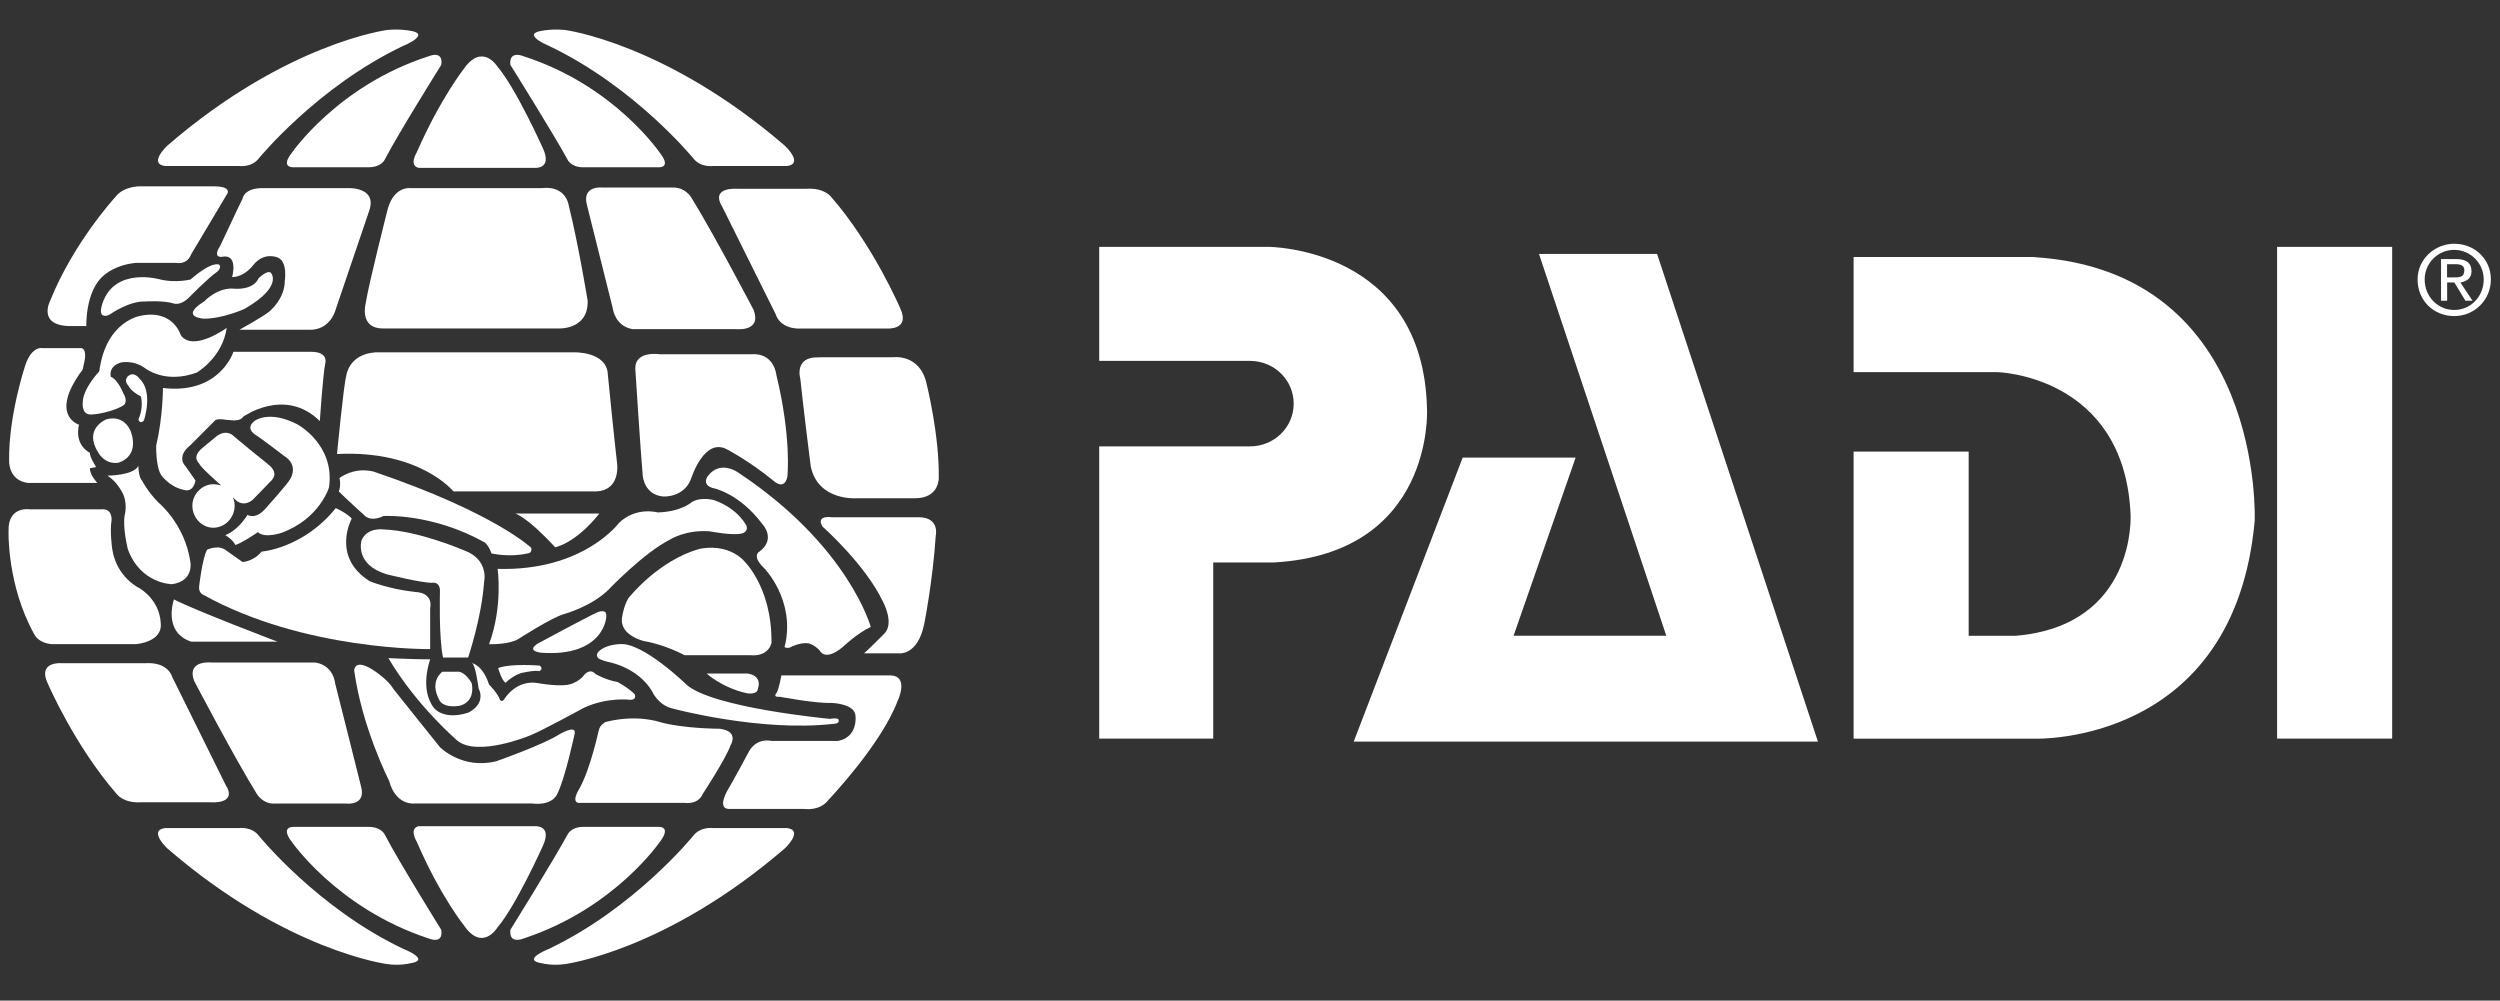
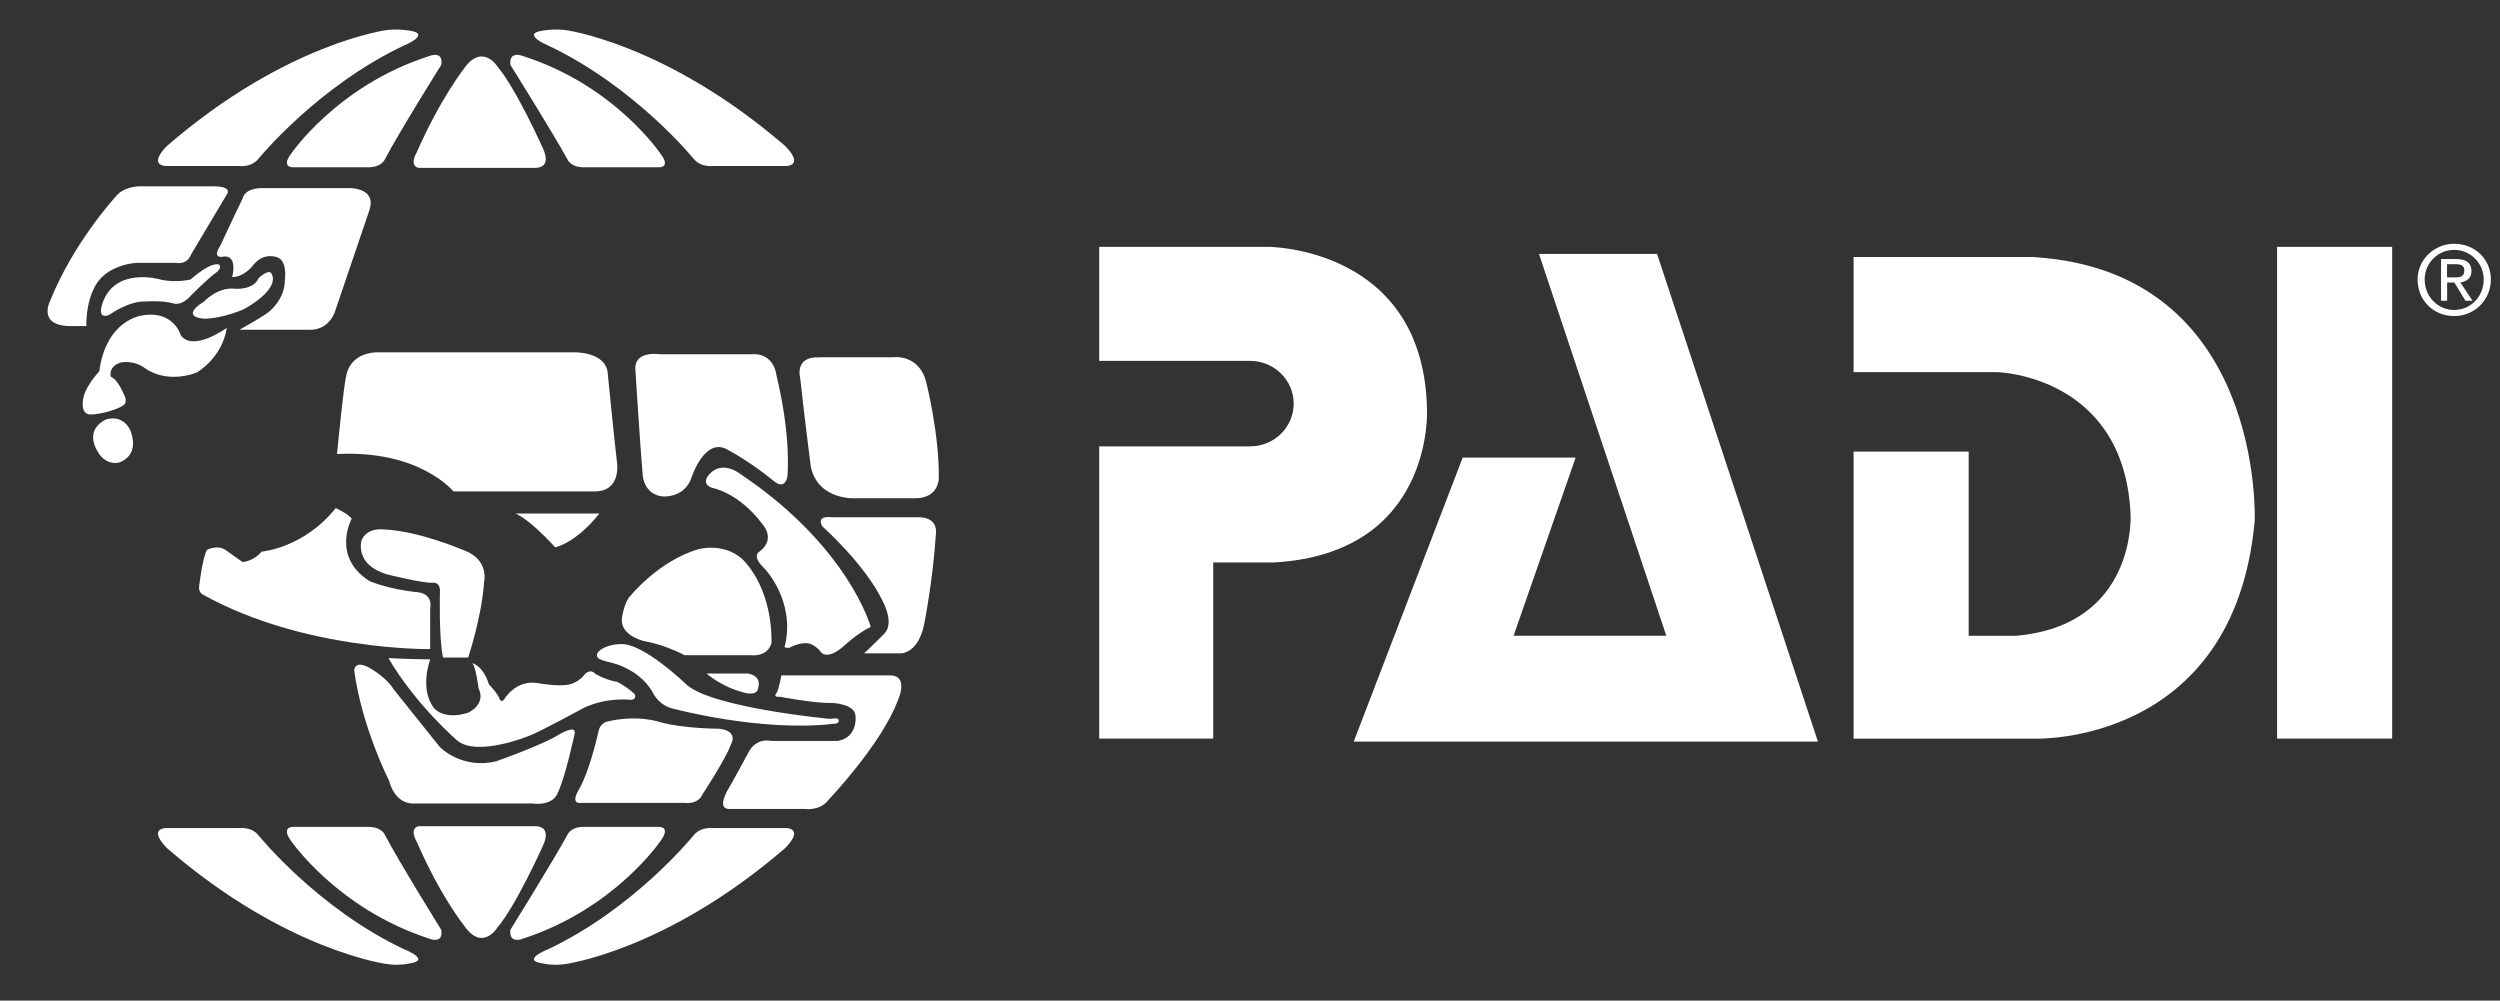
<svg xmlns="http://www.w3.org/2000/svg" id="Capa_4" data-name="Capa 4" viewBox="0 0 306.97 122.86">
  <rect x="0" y="0" width="306.97" height="122.86" fill="#333333" stroke="none" />
  <defs>
    <style> .cls-1 { fill: #fff; fill-rule: evenodd; stroke-width: 0px; } </style>
  </defs>
  <path class="cls-1" d="M279.6,30.31v60.38h14.13V30.31h-14.13ZM193.47,56.19h-13.87l-13.38,34.87h57l-19.75-59.88h-14.5l15.63,46.88h-18.75l7.62-21.87ZM249.73,31.56h-22.13v14.13h17.63s15.63.37,16.38,17.5c0,0,.75,13.63-14.13,14.88h-5.75v-22.62h-14.13v35.25h22.25s24.5.87,27-26.75c0,0,1.25-30.63-27.12-32.38h0ZM175.22,50.31c-.37-20-19.5-20-19.5-20h-20.75v14h18.5c3,0,5.38,2.37,5.38,5.25s-2.37,5.25-5.38,5.25h-18.5v35.88h14v-21.63h7.5c19.63-1.13,18.75-18.75,18.75-18.75h0ZM296.85,34.31c0-2.5,2.12-4.38,4.5-4.38,2.5,0,4.5,1.87,4.5,4.38s-2,4.5-4.5,4.5-4.5-1.88-4.5-4.5ZM301.35,38.06c2,0,3.62-1.62,3.62-3.75,0-2-1.62-3.62-3.62-3.63-2,0-3.63,1.62-3.63,3.63,0,2.12,1.62,3.75,3.63,3.75Z" />
  <path class="cls-1" d="M302.1,34.69c.75-.13,1.37-.5,1.37-1.38,0-1-.62-1.5-1.87-1.5h-1.87v5.12h.75v-2.25h.88l1.37,2.25h.87l-1.5-2.25ZM300.47,34.06v-1.62h1c.63,0,1.12.12,1.12.75,0,.87-.63.87-1.25.87h-.88Z" />
  <g>
    <path class="cls-1" d="M25.05,37.03s1.66-1.81,3.76-1.58c0,0,2.26.23,2.94-1.28,0,0,1.05-1.05,1.51-.68,0,0,1.58,1.66-3.24,4.44,0,0-2.63,1.2-4.97,1.2,0,0-3.09-.15,0-2.11ZM12.56,37.33s-.38.98,0,1.35c0,0,.45.3,1.05-.15,0,0,2.26-1.58,4.21-1.51,0,0,2.18-.15,3.46.23,0,0,.83.38,1.96-.75,0,0,2.26-2.33,3.46-3.16,0,0,.53-.45.23-.83,0,0-.75-.6-3.54,1.81,0,0-1.81.45-3.69,0,0,0-5.64-1.66-7.15,3.01h0Z" />
    <path class="cls-1" d="M8.57,40.04h2.03s-.15-4.36,2.18-6.25c0,0,1.35-1.28,3.91-1.51h4.97s1.28.3,1.81-1.05l4.44-7.45s.6-.9-1.66-.9h-9.18s-1.96,0-2.94,1.35c0,0-5.12,5.57-7.98,12.72,0,0-1.58,3.01,2.41,3.09h0ZM27.01,30.25s2.18-4.67,2.78-5.87c0,0,.15-1.35,2.63-1.28h10.23s3.84-.23,2.63,2.94l-4.14,12.19s-.68,2.33-3.16,2.26h-8.58s3.01-1.66,3.69-2.26c0,0,1.88-1.51,1.88-3.76,0,0,.38-2.41-.9-2.86,0,0-1.66-.75-3.01.98,0,0-1.05,1.43-2.56,1.43,0,0,.83-2.94-1.28-2.48,0,0-1.13.15-.23-1.28h0ZM49.66,5.57s3.39-1.43.6-1.81c0,0-1.13-.23-2.71-.08,0,0-12.42,1.58-27.02,14.22,0,0-2.33,2.18-.3,2.48h9.11s1.51.23,2.41-.9c0,0,7.22-8.88,17.91-13.92h0ZM35.74,18.89s5.64-8.35,16.86-11.97c0,0,1.88-.83,1.58,1.05,0,0-5.19,8.28-6.92,11.59,0,0-.38.98-2.03.98h-9.11s-1.73.15-.38-1.66h0ZM67.26,5.57s-3.38-1.43-.6-1.81c0,0,1.13-.23,2.71-.08,0,0,12.34,1.58,27.01,14.22,0,0,2.33,2.18.3,2.48h-9.11s-1.5.23-2.41-.9c0,0-7.22-8.88-17.91-13.92h0ZM81.11,18.89s-5.57-8.35-16.78-11.97c0,0-1.88-.83-1.66,1.05,0,0,5.19,8.28,7,11.59,0,0,.38.98,1.96.98h9.18s1.66.15.3-1.66h0ZM57.03,8.35s-2.94,3.69-5.87,10.38c0,0-.98,1.58.23,1.88h14.22s2.26.23,1.05-2.41c0,0-3.31-7.37-5.57-10.01,0,0-1.81-2.93-4.06.15h0ZM49.66,116.57s3.39,1.35.6,1.73c0,0-1.13.3-2.71.08,0,0-12.42-1.58-27.02-14.22,0,0-2.33-2.18-.3-2.48h9.11s1.51-.23,2.41.9c0,0,7.22,8.96,17.91,14h0ZM35.74,103.25s5.64,8.28,16.86,11.97c0,0,1.88.83,1.58-1.05,0,0-5.19-8.35-6.92-11.66,0,0-.38-.98-2.03-.98h-9.11s-1.73-.15-.38,1.73h0ZM67.26,116.57s-3.38,1.35-.6,1.73c0,0,1.13.3,2.71.08,0,0,12.34-1.58,27.01-14.22,0,0,2.33-2.18.3-2.48h-9.11s-1.5-.23-2.41.9c0,0-7.22,8.96-17.91,14h0ZM81.11,103.25s-5.57,8.28-16.78,11.97c0,0-1.88.83-1.66-1.05,0,0,5.19-8.35,7-11.66,0,0,.38-.98,1.96-.98h9.18s1.66-.15.3,1.73h0ZM57.03,113.71s-2.94-3.61-5.87-10.38c0,0-.98-1.58.23-1.88h14.22s2.26-.23,1.05,2.41c0,0-3.31,7.37-5.57,10.01,0,0-1.81,3.01-4.06-.15ZM10.9,50.87c.6.15,3.24-.38,4.29-1.13,0,0,.6-.38-.07-1.51,0,0-.68-1.66-1.51-1.96,0,0-.38-1.2,1.13-1.73,0,0,1.51-.45,3.09.68,0,0,2.41,1.96,6.32.53,0,0,3.16-1.81,3.69-5.49,0,0-4.14,3.01-5.64.9,0,0-.9-3.16-4.82-2.41,0,0-4.36.53-5.19,6.85,0,0-2.03,2.11-2.03,3.84,0,0-.15,1.28.75,1.43h0ZM14.51,56.82s2.63-.6,1.58-3.76c0,0-.68-2.18-3.01-1.58,0,0-2.93,1.13-.98,4.14,0,0,.75,1.43,2.41,1.2h0Z" />
-     <path class="cls-1" d="M11.95,59.3s-.98-1.05-.9-1.81l.75-.15s-.83-1.28-.75-1.73c0,0-1.96-.9-1.35-3.46,0,0-3.76-1.13.45-6.77l.23-1.05s.38-1.73-.6-1.58h-4.52s-1.35-.38-2.18,2.18c0,0-2.03,6.1-1.96,11.59,0,0-.15,2.48,2.33,2.78h8.5s0,0,0,0ZM17.67,51.62s1.2-3.46-.53-5.12c0,0-.68-.98-1.43-.3,0,0-.6.45.08,1.2,0,0,.23.6,1.51,1.28,0,0,.38,1.35-.3,2.78,0,0,0,.3.3.38,0,0,.22,0,.38-.23ZM20.01,47.64s0,3.54-.83,7.07c0,0-.07,2.56.6,3.61,0,0,.98,1.43,2.71,1.81,0,0,1.2.53,1.51-1.13l-1.2-1.73s-1.28-1.13.6-2.63l2.93-2.94s.15-.38,1.43-.15l.9.07s.9.07,1.2-.45c0,0,5.12-3.69,9.41.53,0,0,.38-5.72.68-7.15,0,0,.38-1.35-1.73-1.35h-9.56s-1.66,5.27-8.65,4.44h0ZM66.59,23.1h-16.18s-1.96-.3-2.78,2.48c0,0-2.41,9.48-2.71,11.59,0,0-.9,3.16,2.11,3.16h21.52s3.69.23,3.61-3.39c0,0-1.13-6.92-2.33-11.74,0,0-.3-2.41-3.24-2.11h0ZM82.54,23.03h-8.58s-2.56-.3-1.88,2.18l3.16,12.64s.23,2.18,2.41,2.56h12.72s3.16.38,2.18-2.33c0,0-4.97-9.48-7.68-13.85,0,0-.75-1.28-2.33-1.2h0ZM99.02,23.18h-8.5s-3.39-.3-1.81,2.26l6.55,13.17s.45,1.88,3.24,1.73h10.38s2.93.23,1.66-2.48c0,0-3.31-7.75-8.5-13.7,0,0-.83-1.13-3.01-.98h0ZM33.85,98.66h8.58s2.63.38,1.88-2.18c0,0-3.01-12.04-3.16-12.57,0,0-.15-2.18-2.41-2.56h-12.72s-3.16-.38-2.18,2.26c0,0,4.97,9.48,7.68,13.85,0,0,.75,1.35,2.33,1.2ZM17.37,98.51h8.5s3.39.3,1.81-2.18l-6.55-13.24s-.45-1.81-3.24-1.66H7.52s-2.94-.23-1.66,2.48c0,0,3.31,7.68,8.5,13.62,0,0,.83,1.13,3.01.98ZM21.36,73.6s-1.43,3.99,2.11,5.19h10.61s-10.31-3.91-12.72-5.19h0ZM3.68,62.54s-2.71-.45-2.63,2.63c0,0-.23,6.62,3.16,12.72,0,0,.45,1.05,2.11,1.2h10.39s3.39-.23,3.01-2.71c0,0,0-2.48-2.56-4.14,0,0-2.86-1.28-3.39-4.89,0,0-.3-2.18-.07-3.46,0,0,.15-1.51-1.28-1.35H3.68Z" />
-     <path class="cls-1" d="M13.23,58.4s3.16,0,3.76-1.2c0,0,0,1.35.45,1.81,0,0,.68,1.35,2.03,2.71,0,0,3.24,2.63,3.91,7.3,0,0,.45,2.33-2.26,2.71,0,0-3.84,0-5.42-4.29,0,0-.68-2.71-.38-4.21,0,0,.45-1.66-.45-3.01,0,0-.6-1.13-1.65-1.8h0ZM32.88,56.97c-1.81-1.43-4.06-3.31-4.06-3.31-1.05-1.13-2.26-.07-2.26-.07l-1.73,1.43c-1.35,1.13-.38,1.88-.38,1.88.15.45,1.96,2.03,2.71,2.71-.3-.07-.6-.15-.98-.15-1.35,0-2.56,1.2-2.56,2.63,0,1.51,1.2,2.71,2.56,2.71,1.43,0,2.63-1.2,2.63-2.71,0-.38-.07-.68-.23-1.05l.07.07c1.2,1.43,2.41.23,2.41.23l2.26-2.33c1.05-1.05-.45-2.03-.45-2.03h0Z" />
-     <path class="cls-1" d="M27.68,65.7s1.43-.45,2.71-2.48c0,0,.98.68,2.26-.83,0,0,2.71-3.01,3.01-3.61,0,0,1.05-1.66-.75-2.78,0,0-3.16-2.41-3.46-2.56,0,0-1.43-.75-.23-1.73,0,0,1.73-1.43,5.27.38,0,0,4.67,2.48,3.91,7.75,0,0-1.13,3.84-5.79,5.57,0,0-2.11.75-2.94-.07,0,0-1.96,1.35-2.78,1.58,0,0-.15-.53-1.2-1.2ZM41.6,60.35s2.03,1.96,3.08,2.86c0,0,.68.98,2.41.15,0,0,5.94-.38,12.42,3.24,0,0,.53.38.83,1.35,0,0,2.18.53,4.44,0,0,0,.6,0,.45-.68,0,0-4.44-4.29-19.26-9.33,0,0-2.11-.75-4.29.75,0,0,.23.75-.07,1.66h0Z" />
    <path class="cls-1" d="M25.43,67.5s1.35-.68,2.33.08l2.03,1.43s1.35-.07,2.33-1.28c0,0,5.12-.38,9.11-5.34,0,0,1.35.6,1.96,1.28,0,0-2.56,4.67,2.18,7.68,0,0,2.26.98,5.72,1.35,0,0,2.11,0,1.73,2.03v4.97s-15.5.23-27.92-6.7c0,0-.53-.23-.45-.98,0,0,.38-3.46.98-4.52h0ZM63.28,63.06s1.43.38,4.89,4.14c0,0,2.48-.45,5.42-4.14h-10.31,0ZM41.38,55.76s.83-8.65,1.13-9.56c0,0,.23-2.71,3.61-2.94h24.31s4.14-.15,4.21,2.78c0,0,.83,8.35,1.13,10.84,0,0,.53,3.54-2.86,3.46h-17.23s-4.14-5.12-14.3-4.59h0ZM92.32,43.5h-11.29s-3.24-.53-3.01,1.96c0,0,.6,9.48.9,12.94,0,0,.15,2.33,2.48,2.56,0,0,2.71.23,3.54-2.41,0,0,1.58-4.82,4.29-3.39,0,0,2.78,1.43,5.79,3.91,0,0,1.28,1.2,1.66-.53,0,0,.53-4.74-1.35-12.49,0,0-.23-2.71-3.01-2.56ZM100.6,43.87h8.96s3.38-.53,4.21,3.24c0,0,1.58,6.25,1.5,11.59,0,0,.08,2.48-2.93,2.48h-7.15s-4.74.38-5.64-3.91c0,0-.98-7.75-1.28-10.76,0,0-.83-2.78,2.33-2.63h0ZM102.11,63.51s-1.96-.3-1.13,1.13c0,0,5.27,4.66,7.45,9.26,0,0,1.43,2.63.15,3.91,0,0-2.03,2.03-2.48,2.41h4.21s2.33.38,3.16-3.54c0,0,1.05-5.19,1.43-10.91,0,0,.53-2.26-2.11-2.26h-10.69,0Z" />
    <path class="cls-1" d="M86.9,58.47s-.75.98.53,1.43c0,0,3.24.53,6.17,4.44,0,0,1.81,1.88-.45,3.46,0,0-.83.53.68,1.96,0,0,3.84,3.91,2.56,9.48,0,0-.3.38.53.3,0,0,1.35-.75,2.41-.53,0,0,.68.15,1.35.9,0,0,.6,1.35,2.78-.45,0,0,1.81-1.73,3.46-2.48,0,0-2.71-9.93-16.18-18.89,0,0-2.26-1.73-3.84.38Z" />
    <path class="cls-1" d="M77.42,73.15s3.46-4.29,8.35-5.72c0,0,3.01-.83,5.27,1.13,0,0,3.76,3.16,3.69,10.38,0,0-.3,1.73-2.63,1.51h-8.05s-2.33-1.28-4.97-1.73c0,0-3.01-.68-2.71-2.86,0,0,.3-2.03,1.05-2.71h0ZM44.39,66.37s-.9,2.93,3.08,4.14c0,0,4.14,1.05,5.57,1.05,0,0,1.05-.23.98,1.13,0,0-.15,5.64.38,8.05h3.08s1.66-4.89,1.96-9.26c0,0,.68-2.78-2.48-3.91,0,0-5.57-2.41-9.86-2.56,0,0-2.03-.3-2.71,1.35h0Z" />
-     <path class="cls-1" d="M61.1,69.84s.68,4.59-1.05,9.26c0,0,2.33.08,3.54-.6,0,0,4.06-2.63,5.64-3.09,0,0,3.31-.9,5.42-2.94,0,0,4.36-4.59,7.68-6.25,0,0,1.88-1.2,4.82-.98,0,0,3.01.6,4.06.23,0,0,.68-.23.45-.9,0,0-.98-2.11-3.99-3.16,0,0-1.58-.45-2.71.23,0,0-1.28,1.2-4.21,1.28,0,0-2.63-.75-4.74,1.28,0,0-4.37,5.95-14.9,5.65h0ZM65.91,79.09s6.55-3.54,7.45-3.91c0,0,.9-.38,1.05.15.23.53-.38,5.34-7.9,4.82,0,0-1.88-.15-.6-1.05ZM61.17,82.03s.38,1.43.9,1.81c0,0,1.13-1.13,2.33-1.28,0,0,1.35-.3,1.81-.15,0,0,.6-.23.07-.68,0,0-3.54-.3-5.12.3h0ZM56.05,82.48h-1.73s-1.66,1.13-.38,3.46c0,0,.3.98,2.33.75,0,0,2.11-.23,1.66-2.78,0,0-.83-1.58-1.88-1.43h0Z" />
    <path class="cls-1" d="M52.82,80.97s-1.35,3.61.45,5.94c0,0,1.13,1.58,4.21.6,0,0,2.26-.98,1.28-3.01,0,0-.38-3.01-.83-3.09,0,0,1.35.23,2.11,2.63,0,0,1.05,1.05,1.35,1.88,0,0,.23.38.53-.07,0,0,1.43-2.48,4.21-1.96,0,0,2.86.53,4.06.07,0,0,.98-.3,1.58-1.13,0,0,.68-.83,1.35-.07,0,0,1.28.75,2.71.98,0,0,1.28.68,2.11,1.51,0,0,.3.68-.53.68,0,0-2.78-.38-5.72.98,0,0-5.49,3.01-6.77,3.46,0,0-6.25,2.56-8.73.6,0,0-5.04-4.29-8.5-10.16,0,0,3.09.15,5.12.15h0ZM76.15,79.09s-1.73,0-2.63.9c0,0-.45.38-.07.83,0,0,.3.23,1.2.45,0,0,3.61.6,5.42,3.61,0,0,.68,1.66,2.48,2.11,0,0,10.84,2.94,19.87,1.88,0,0,.75,0,.53-.53,0,0-.07-.23-1.05-.07,0,0-14.45-1.35-17.61-4.21,0,0-5.34-5.19-8.13-4.97Z" />
    <path class="cls-1" d="M86.76,82.7s1.88,1.73,4.89,2.41c0,0,1.35.3,1.43-.6,0,0,.6-1.51-1.28-1.81h-5.04,0ZM95.94,82.93s-.3,1.73-.6,2.18c0,0-.53.53.45.45,0,0,4.36.83,6.32.75,0,0,2.94.07,2.94,1.66,0,0,.3,2.56-2.18,3.01h-8.13s-1.96-.53-2.93,1.58c0,0-2.11,3.91-2.41,4.36,0,0-1.43,2.33.07,2.41h9.33s1.88.3,2.94-1.13c0,0,6.47-6.77,8.5-12.19,0,0,1.43-3.01-.9-3.08h-13.4s0,0,0,0ZM70.58,90s-1.21,5.72-2.18,7.53c0,0-.53,1.43-3.08,1.13h-14.45s-2.26.3-3.09-2.78c0,0-3.31-6.47-4.29-13.55,0,0,0-1.5,2.18-.15,0,0,1.88,1.13,2.63,2.41,0,0,4.44,5.57,5.72,7.15,0,0,2.71,2.78,6.92,1.73,0,0,5.79-2.03,7.75-3.31,0,0,2.03-1.2,1.88-.15ZM73.51,89.7s-.98,4.59-2.33,7.07c0,0-1.35,2.03.23,1.81h12.64s1.66.3,2.26-1.13c0,0,2.86-4.36,3.39-5.94,0,0,1.13-1.73-1.35-2.03,0,0-4.44,0-7.37-.83,0,0-2.78-.98-6.62,0,0,0-.75.37-.83,1.05h0Z" />
  </g>
</svg>